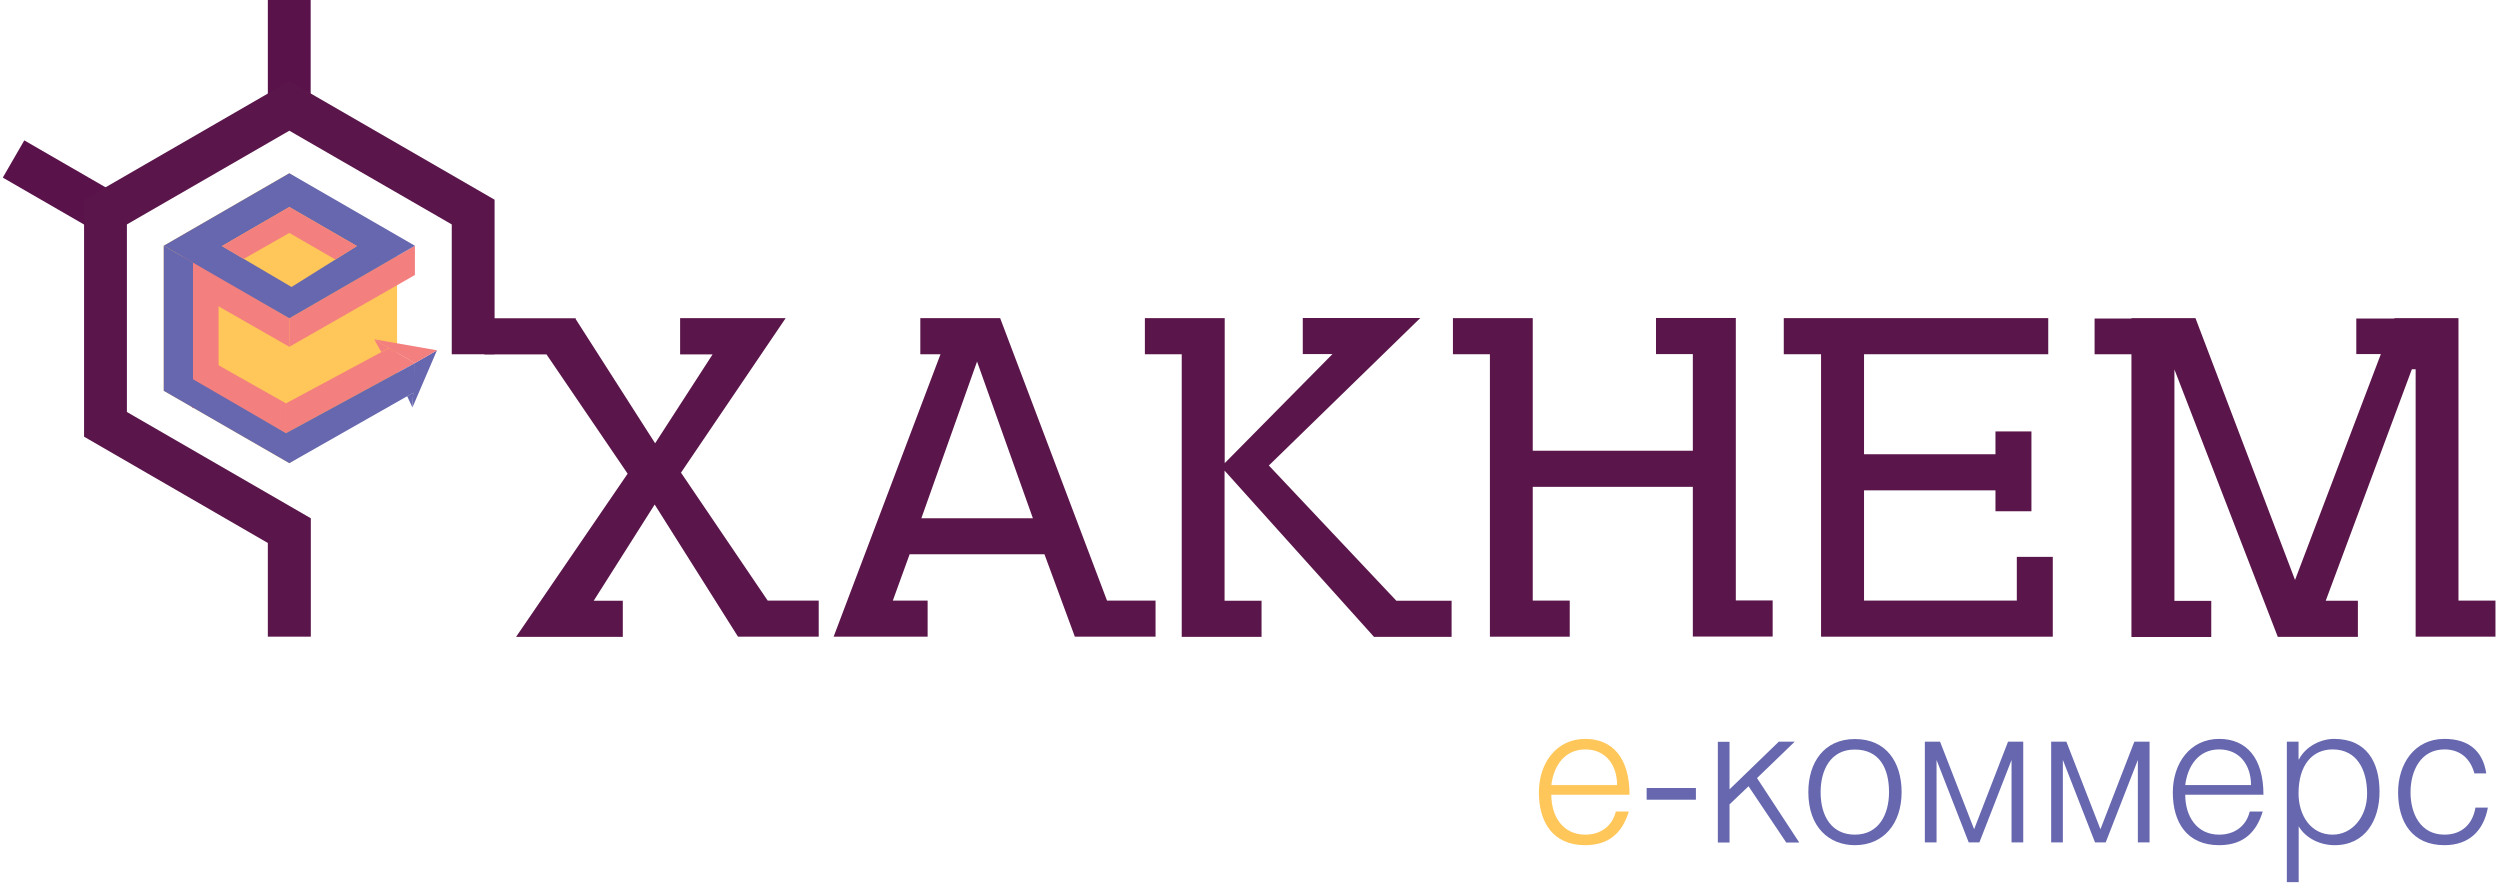
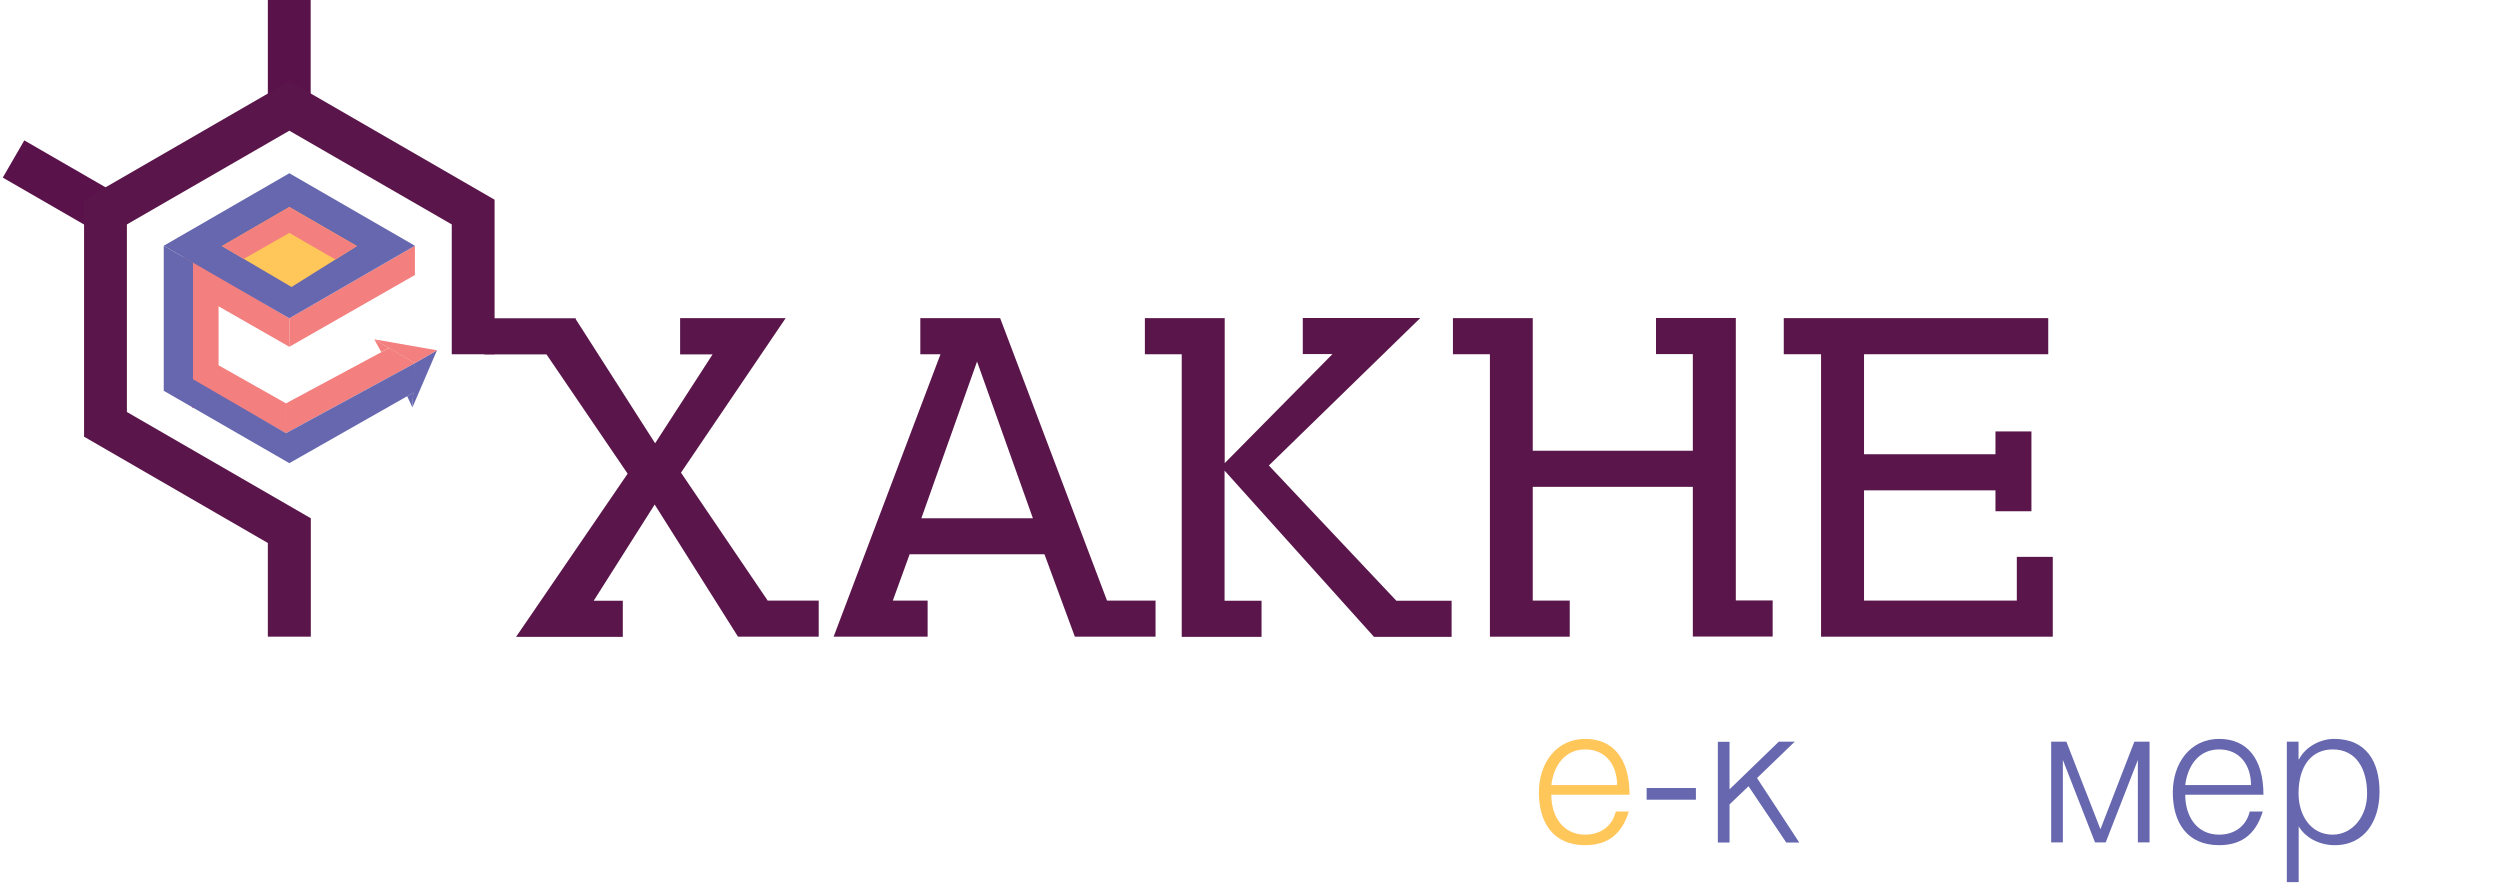
<svg xmlns="http://www.w3.org/2000/svg" id="Слой_1" x="0px" y="0px" viewBox="0 0 171 61" style="enable-background:new 0 0 171 61;" xml:space="preserve">
  <style type="text/css"> .st0{fill:#5A124A;} .st1{fill:#5A154A;} .st2{fill:#FFC659;} .st3{fill:#6667AE;} .st4{fill:#F37F7E;} </style>
  <g>
    <g>
      <rect x="18.32" y="-0.02" class="st0" width="2.93" height="7.26" />
      <rect x="2.6" y="9.06" transform="matrix(0.5 -0.866 0.866 0.5 -8.955 9.87)" class="st0" width="2.94" height="7.26" />
      <g>
        <path class="st1" d="M46.52,24.23v-2.47h7.22l-7.16,10.57l5.93,8.75H56v2.47h-5.52l-5.7-9.04l-4.17,6.58h1.99v2.47H35.3 l7.63-11.16l-5.55-8.16h-4.25v-2.47h6.25v0.06l5.43,8.49l3.93-6.08H46.52z" />
        <path class="st1" d="M62.95,24.23v-2.47h5.46l7.31,19.32h3.32v2.47h-5.52l-2.08-5.64h-9.22l-1.15,3.17h2.38v2.47h-6.43 l7.31-19.32H62.95z M66.83,24.73l-3.81,10.72h7.63L66.83,24.73z" />
        <path class="st1" d="M78.31,24.23v-2.47h5.46v9.92l7.37-7.46h-2.03v-2.47h8.04L86.79,31.84l8.72,9.25h3.78v2.47h-5.31 L83.76,32.19v8.9h2.53v2.47h-5.46V24.23H78.31z" />
        <path class="st1" d="M115.79,43.55V33.3h-10.95v7.78h2.53v2.47h-5.46V24.23h-2.53v-2.47h5.46v9.07h10.95v-6.61h-2.52v-2.47h5.46 v19.32h2.52v2.47H115.79z" />
-         <path class="st1" d="M122.01,24.23v-2.47h18.09v2.47h-12.6v6.84h8.99v-1.56h2.46v5.46h-2.46v-1.43h-8.99v7.54h10.45v-2.99h2.46 v5.46h-15.85V24.23H122.01z" />
-         <path class="st1" d="M161.17,24.23v-2.44h2.61v-0.03h4.38v19.32h2.53v2.47h-5.46V25.26h-0.26l-5.89,15.83h2.2v2.47h-5.48 l-7.07-18.29v15.83h2.52v2.47h-5.46V24.23h-2.52v-2.44h2.52v-0.03h4.38l6.81,17.91l5.87-15.45H161.17z" />
+         <path class="st1" d="M122.01,24.23v-2.47h18.09v2.47h-12.6v6.84h8.99v-1.56h2.46v5.46h-2.46v-1.43h-8.99v7.54h10.45v-2.99h2.46 v5.46h-15.85V24.23H122.01" />
      </g>
      <polygon class="st1" points="21.26,43.55 18.32,43.55 18.32,37.14 5.75,29.87 5.75,13.66 19.79,5.55 33.83,13.66 33.83,24.23 30.9,24.23 30.9,15.35 19.79,8.94 8.68,15.35 8.68,28.18 21.26,35.45 " />
    </g>
  </g>
  <g>
    <path class="st2" d="M106.11,54.36c0,1.48,0.79,2.73,2.32,2.73c1.04,0,1.85-0.57,2.09-1.58h0.89c-0.4,1.3-1.22,2.3-2.98,2.3 c-2.21,0-3.17-1.57-3.17-3.61c0-2.01,1.2-3.66,3.17-3.66c1.89,0,3.03,1.33,3.03,3.82H106.11z M110.61,53.7 c0-1.34-0.75-2.44-2.18-2.44c-1.41,0-2.16,1.13-2.32,2.44H110.61z" />
    <path class="st3" d="M116,53.9v0.8h-3.37v-0.8H116z" />
    <path class="st3" d="M118.29,54l3.38-3.27h1.09l-2.58,2.49l2.89,4.41h-0.89l-2.58-3.85l-1.3,1.24v2.61h-0.8v-6.89h0.8V54z" />
-     <path class="st3" d="M130.07,54.18c0,2.18-1.26,3.63-3.19,3.63c-1.76,0-3.19-1.22-3.19-3.63c0-2.01,1.06-3.63,3.19-3.63 C129.03,50.55,130.07,52.15,130.07,54.18z M124.53,54.18c0,1.72,0.81,2.91,2.34,2.91c1.68,0,2.34-1.44,2.34-2.91 c0-1.62-0.65-2.91-2.34-2.91C125.2,51.26,124.53,52.69,124.53,54.18z" />
-     <path class="st3" d="M132.7,50.73l2.33,5.99l2.32-5.99h1.04v6.89h-0.8v-5.64l-2.2,5.64h-0.73l-2.2-5.64v5.64h-0.8v-6.89H132.7z" />
    <path class="st3" d="M141.34,50.73l2.33,5.99l2.32-5.99h1.04v6.89h-0.8v-5.64l-2.2,5.64h-0.73l-2.2-5.64v5.64h-0.8v-6.89H141.34z" />
    <path class="st3" d="M149.47,54.36c0,1.48,0.79,2.73,2.32,2.73c1.04,0,1.85-0.57,2.09-1.58h0.89c-0.4,1.3-1.22,2.3-2.98,2.3 c-2.21,0-3.17-1.57-3.17-3.61c0-2.01,1.2-3.66,3.17-3.66c1.89,0,3.03,1.33,3.03,3.82H149.47z M153.97,53.7 c0-1.34-0.75-2.44-2.18-2.44c-1.41,0-2.16,1.13-2.32,2.44H153.97z" />
    <path class="st3" d="M157.22,60.34h-0.8v-9.61h0.8v1.21h0.03c0.47-0.91,1.52-1.4,2.4-1.4c2.22,0,3.11,1.58,3.11,3.62 c0,1.93-0.97,3.65-3.07,3.65c-0.97,0-1.96-0.45-2.46-1.29V60.34z M157.22,54.27c0,1.49,0.83,2.82,2.33,2.82 c1.34,0,2.36-1.22,2.36-2.8c0-1.66-0.71-3.03-2.36-3.03C158.16,51.26,157.22,52.33,157.22,54.27z" />
-     <path class="st3" d="M169.25,52.9c-0.28-1.02-0.98-1.64-2.05-1.64c-1.64,0-2.32,1.49-2.32,2.93c0,1.45,0.67,2.9,2.32,2.9 c1.18,0,1.93-0.71,2.12-1.85h0.85c-0.28,1.53-1.24,2.57-2.97,2.57c-2.2,0-3.17-1.58-3.17-3.62c0-1.92,1.1-3.65,3.17-3.65 c1.58,0,2.62,0.76,2.86,2.36H169.25z" />
  </g>
  <g>
-     <polygon class="st2" points="19.79,11.85 11.2,16.81 11.2,26.73 19.79,31.68 27.16,26.72 27.16,16.81 " />
    <rect x="13.14" y="17.07" class="st4" width="1.81" height="10.84" />
    <polygon class="st4" points="19.79,23.72 19.79,21.77 28.38,16.81 28.38,18.81 " />
    <polygon class="st4" points="11.66,19.07 12.56,17.5 19.79,21.77 19.79,23.72 " />
    <polygon class="st4" points="11.94,25.36 12.85,23.8 19.56,27.59 19.56,29.63 " />
    <polygon class="st4" points="19.56,29.63 19.56,27.59 26.62,23.8 28.38,24.84 " />
    <polygon class="st4" points="25.6,23.21 26.08,24.08 26.61,23.8 " />
    <polygon class="st3" points="28.21,27.87 27.85,27.1 28.26,26.86 " />
    <polygon class="st3" points="19.79,11.85 28.38,16.81 19.79,21.77 11.2,16.81 " />
    <polygon class="st2" points="19.79,14.16 24.41,16.83 19.94,19.63 15.18,16.83 " />
    <polygon class="st3" points="11.2,16.81 11.2,26.73 19.79,31.68 28.38,26.8 28.38,24.84 19.56,29.63 13.2,25.94 13.2,17.96 " />
    <polygon class="st4" points="15.18,16.83 19.79,14.16 24.41,16.83 22.94,17.75 19.79,15.93 16.67,17.71 " />
    <polygon class="st3" points="28.37,24.84 29.89,23.96 28.21,27.87 " />
    <polygon class="st4" points="28.37,24.84 25.6,23.21 29.89,23.96 " />
  </g>
</svg>